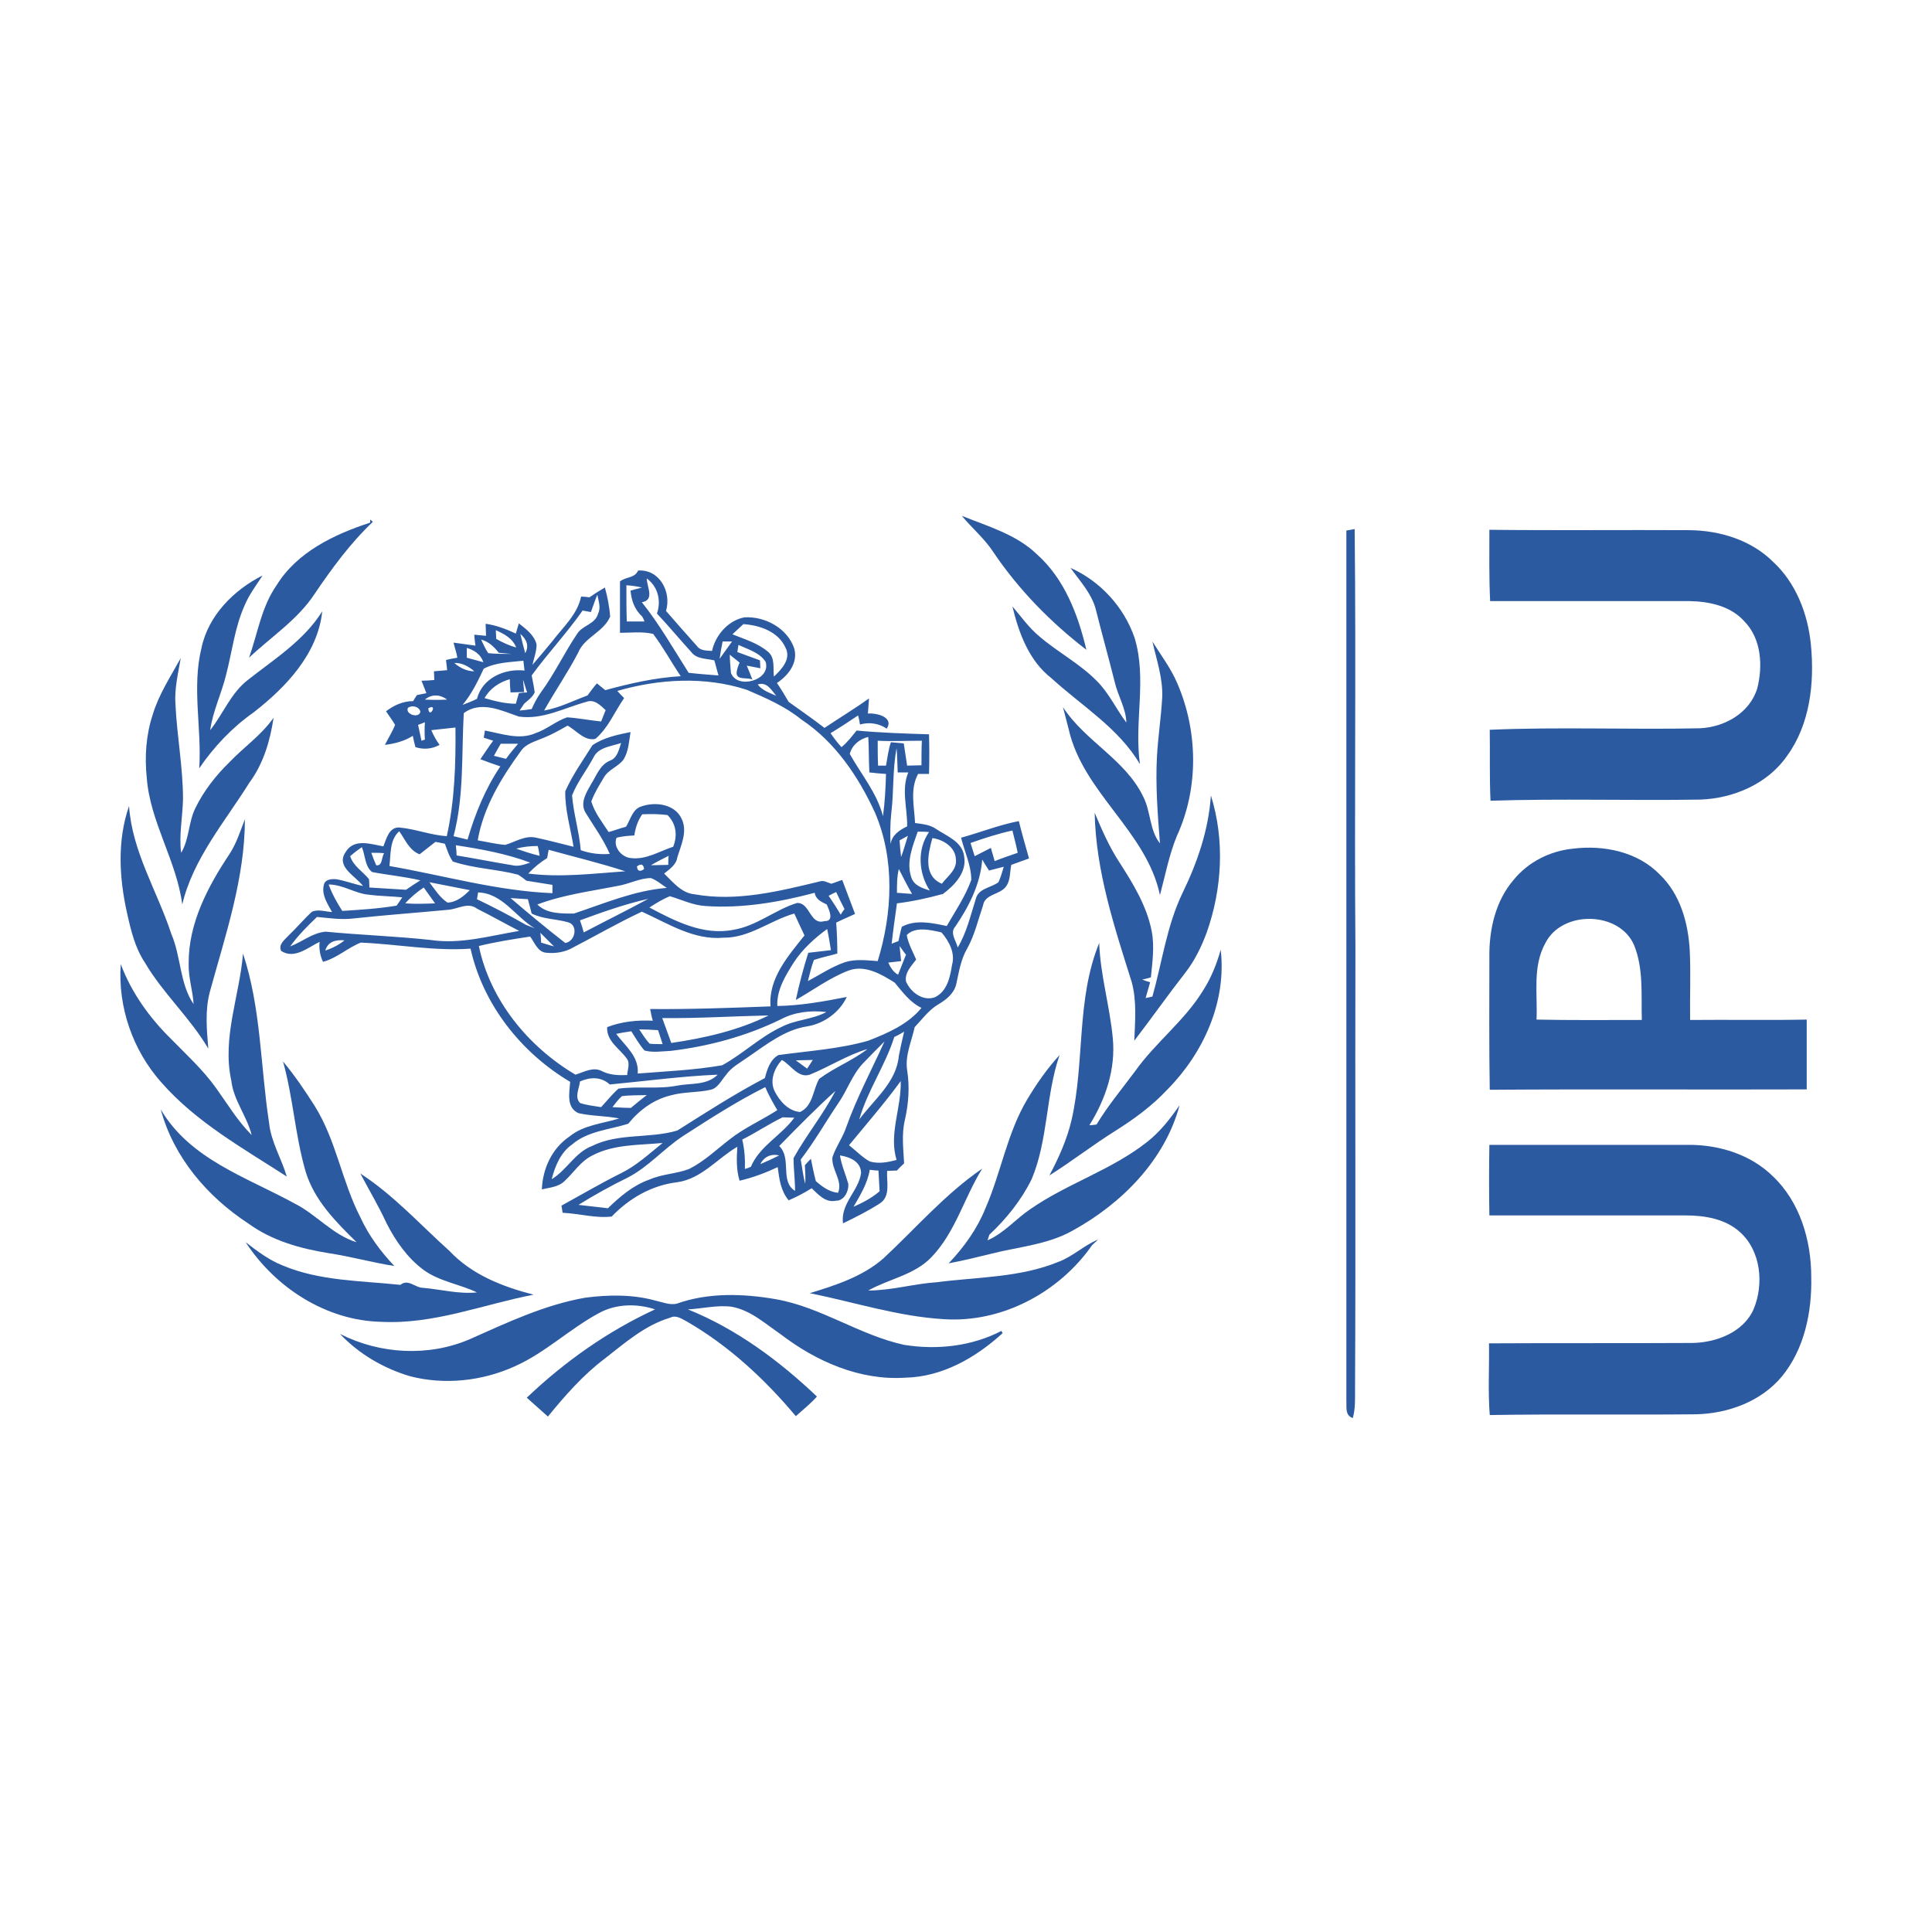
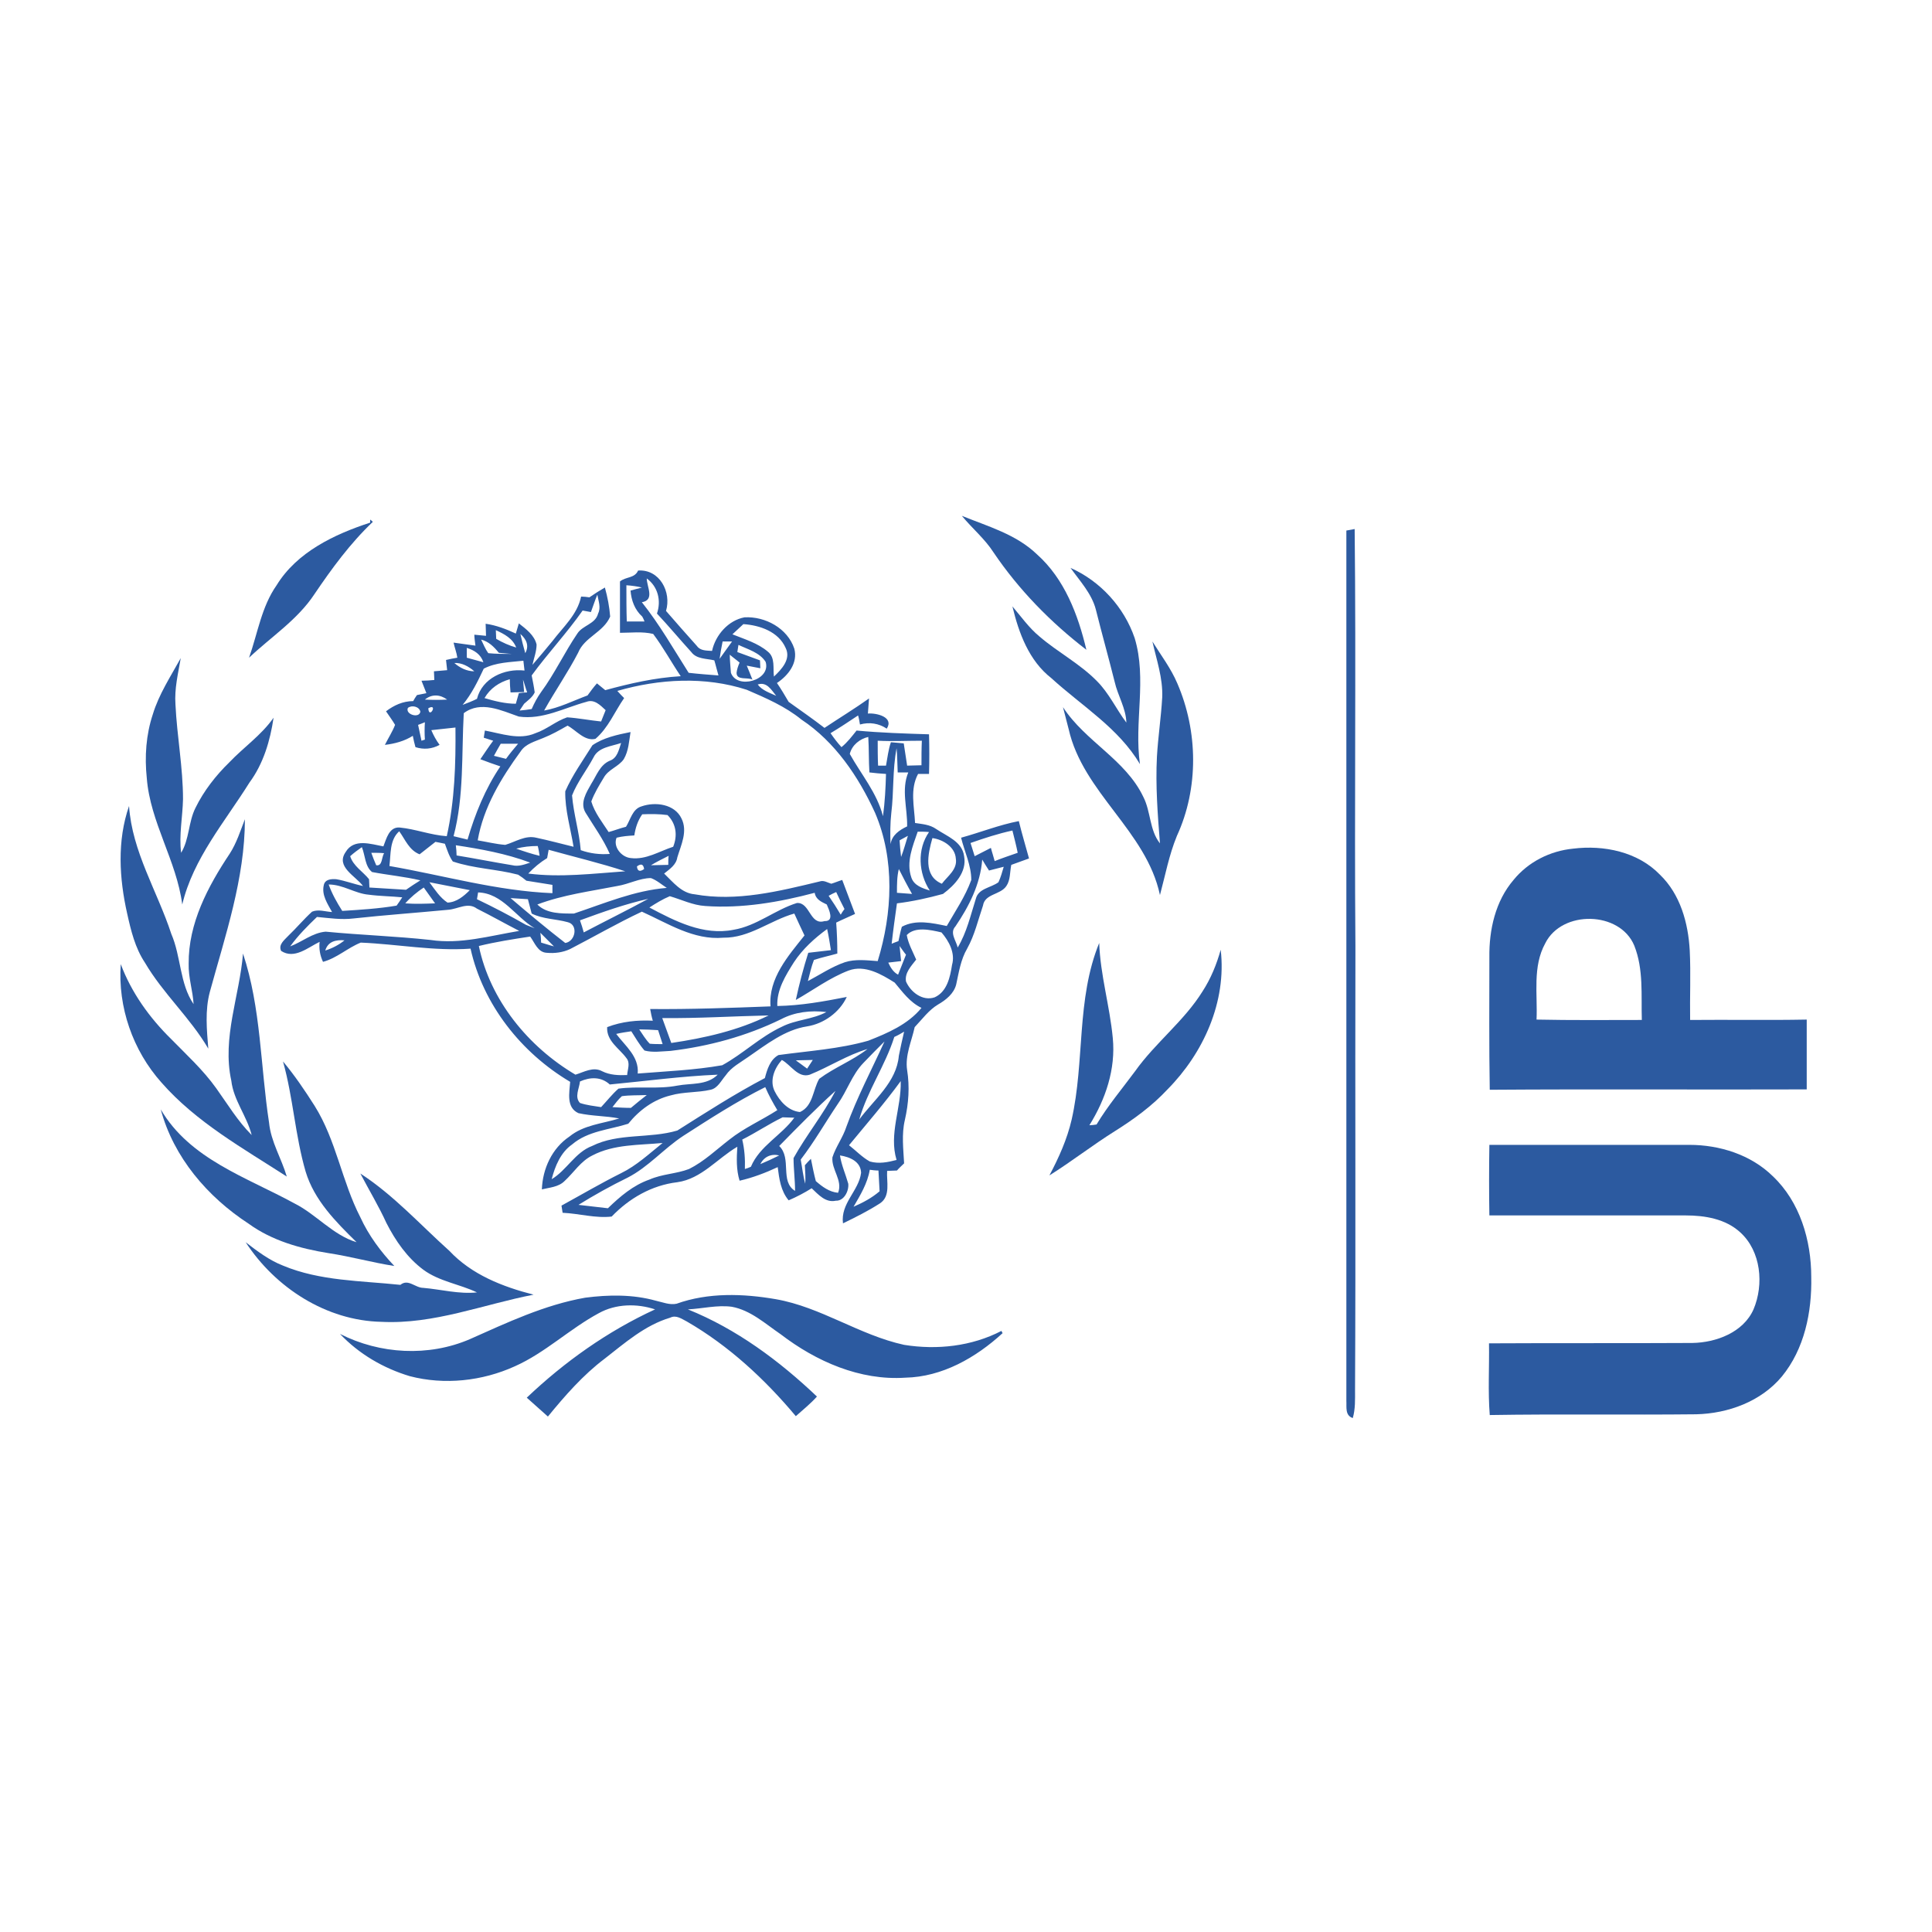
<svg xmlns="http://www.w3.org/2000/svg" version="1.1" x="0px" y="0px" viewBox="0 0 512 512" style="enable-background:new 0 0 512 512;" xml:space="preserve">
  <style type="text/css">
	.st0{fill:#FFFFFF;}
	.st1{fill:#2C5AA0;}
</style>
  <g id="Layer_2">
    <rect class="st0" width="512" height="512" />
  </g>
  <g id="Layer_1">
    <g id="_x23_2a599eff">
-       <path class="st1" d="M254.9,136.7c6.9,2.8,14.4,4.9,19.9,10.2c7.3,6.5,10.9,16,13.1,25.3c-9.5-7.3-17.9-15.9-24.6-25.8    C261,142.8,257.6,140,254.9,136.7z" />
+       <path class="st1" d="M254.9,136.7c6.9,2.8,14.4,4.9,19.9,10.2c7.3,6.5,10.9,16,13.1,25.3c-9.5-7.3-17.9-15.9-24.6-25.8    C261,142.8,257.6,140,254.9,136.7" />
      <path class="st1" d="M98.1,137.7c0.2,0.1,0.5,0.4,0.7,0.6c-6,5.7-10.9,12.4-15.5,19.2c-4.5,6.8-11.5,11.3-17.3,16.8    c2.3-6.5,3.3-13.5,7.3-19.2c5.4-8.8,15.3-13.5,24.8-16.6L98.1,137.7z" />
      <path class="st1" d="M356.8,140.6c0.5-0.1,1.6-0.3,2.2-0.4c0.4,36.9-0.1,73.8,0.2,110.7c-0.1,39.2,0.1,78.3-0.1,117.5    c0,2.5,0.1,5-0.6,7.4c-2.1-0.7-1.6-2.9-1.7-4.6C356.8,294.3,356.8,217.4,356.8,140.6z" />
-       <path class="st1" d="M394.7,140.4c17.7,0.2,35.4,0,53.1,0.1c8,0.1,16.2,2.6,22,8.3c6.1,5.6,9.3,13.8,10.1,22    c1,10.1-0.2,21.1-6.3,29.5c-5.1,7.4-14.2,11.3-23,11.6c-18.5,0.3-37.1-0.3-55.6,0.3c-0.3-6.3-0.1-12.5-0.2-18.8    c18.5-0.8,37.1,0,55.7-0.4c6.5-0.3,13.2-4,15.2-10.6c1.5-5.9,1.1-13.1-3.4-17.7c-3.6-4.1-9.3-5.3-14.5-5.4c-17.6,0-35.3,0-52.9,0    C394.6,153,394.7,146.7,394.7,140.4z" />
      <path class="st1" d="M283.7,150.5c7.9,3.5,14.2,10.4,17,18.6c3.3,10.9-0.2,22.3,1.4,33.4c-5.7-9.6-15.4-15.4-23.5-22.8    c-5.9-4.6-8.6-11.9-10.3-19c2.3,2.7,4.4,5.7,7.2,8c4.9,4.2,10.7,7.2,15.2,11.8c3.2,3.2,5.1,7.4,7.8,11c-0.1-3.8-2.3-7.2-3.1-10.8    c-1.6-6.4-3.4-12.8-5-19.2C289.3,157.3,286.2,154,283.7,150.5z" />
-       <path class="st1" d="M53.4,171.7c1.8-8.6,8.6-15.4,16.2-19.2c-1.7,2.6-3.6,5.1-4.8,8c-2.6,5.8-3.3,12.3-4.9,18.4    c-1.2,4.9-3.5,9.6-4.2,14.6c3.5-4.4,5.5-9.9,10.1-13.4c7-5.5,14.8-10.4,19.6-18.1c-1.2,11.3-9.6,20.1-18.2,26.8    c-5.7,4-10.5,9.1-14.4,14.8C53.5,193.1,50.8,182.2,53.4,171.7z" />
      <path class="st1" d="M169.1,151.2c5.7-0.4,8.9,5.7,7.4,10.7c2.7,3.1,5.4,6.2,8.2,9.3c0.9,1.3,2.6,1.2,4,1.3    c0.9-4.2,4.3-8.1,8.6-8.9c5.5-0.3,11.4,2.9,13.2,8.3c1,3.8-1.6,7.1-4.6,9.1c1.1,1.6,2.1,3.3,3.1,5c3.2,2.3,6.4,4.5,9.5,6.9    c3.9-2.6,8-5.1,11.8-7.8c-0.1,1.3-0.2,2.7-0.3,4c2.2-0.2,7,0.9,5,4c-2.1-1.4-4.6-1.8-7.1-1.1c-0.1-0.6-0.3-1.8-0.5-2.4    c-2.4,1.6-4.8,3.2-7.3,4.7c0.9,1.3,1.8,2.5,2.9,3.7c1.6-1.3,2.8-2.9,4-4.4c6.4,0.6,12.8,0.8,19.2,1c0.1,3.5,0.1,7,0,10.5    c-0.7,0-2.2,0-2.9,0c-2.2,4.1-1,8.6-0.8,13c1.9,0.3,3.9,0.4,5.6,1.6c2.8,1.9,6.9,3.3,7.4,7.2c0.8,4.2-2.5,7.7-5.6,10    c-4,1.1-8.1,2-12.2,2.5c-0.5,3.6-1,7.1-1.4,10.7c0.4-0.2,1.3-0.5,1.8-0.7c0.3-1.3,0.5-2.5,0.9-3.8c3.7-2,8-1,11.9-0.2    c2.3-4,4.9-7.8,6.5-12.2c0-3.9-1.8-7.5-2.7-11.2c5.1-1.4,10.1-3.4,15.3-4.4c0.8,3.3,1.8,6.6,2.7,9.9c-1.6,0.6-3.1,1.1-4.7,1.7    c-0.4,1.9-0.2,4-1.3,5.6c-1.6,2.4-5.7,2-6.2,5.2c-1.3,3.8-2.2,7.8-4.2,11.4c-1.7,2.9-2.2,6.3-2.9,9.5c-0.6,2.4-2.7,4.1-4.8,5.3    c-2.5,1.5-4.2,3.9-6.2,6c-0.8,3.7-2.6,7.5-2,11.4c0.7,4.4,0.4,8.8-0.6,13.2c-0.9,3.8-0.4,7.7-0.2,11.5c-0.6,0.6-1.3,1.2-1.9,1.9    c-0.7,0-2,0.1-2.6,0.1c-0.2,2.8,1,6.7-1.9,8.6c-3.1,2-6.5,3.7-9.8,5.3c-0.7-5.3,4.2-8.6,4.8-13.4c-0.1-3-3-4.2-5.6-4.6    c0.4,2.6,1.5,5,2.2,7.5c0.2,1.9-1.1,4.6-3.3,4.5c-2.7,0.6-4.6-1.6-6.4-3.3c-1.9,1.2-4,2.3-6.1,3.2c-2.1-2.5-2.5-5.7-2.9-8.8    c-3.2,1.5-6.6,2.8-10.1,3.6c-0.9-2.9-0.8-6-0.6-9c-5.3,3.1-9.5,8.5-15.9,9.4c-6.8,0.8-12.8,4.3-17.4,9.1c-4.3,0.5-8.6-0.8-13-1    c-0.1-0.5-0.2-1.4-0.3-1.9c5.3-2.9,10.4-5.9,15.8-8.6c4.1-2,7.5-5.2,11-8c-6.2,0.6-12.9,0.3-18.6,3.3c-3.1,1.5-4.9,4.5-7.4,6.8    c-1.6,1.6-4,1.7-6,2.2c0.2-5.5,2.7-10.9,7.3-14c3.8-3.1,8.7-3.4,13.2-4.8c-3.6-0.7-7.2-0.6-10.8-1.4c-3.3-1.5-2.4-5.4-2.2-8.3    c-13-7.7-23.1-20.5-26.4-35.3c-9.7,0.7-19.4-1.2-29.1-1.6c-3.5,1.4-6.3,4.1-10,5.1c-0.8-1.7-1.1-3.5-0.9-5.3    c-3.1,1.5-6.7,4.7-10.2,2.4c-0.8-1.7,0.9-2.9,1.9-4c2.2-2.1,4.1-4.4,6.3-6.4c1.7-0.7,3.5,0,5.3,0.1c-1.2-2.2-2.8-4.5-2.2-7.1    c0.3-1.6,2-1.7,3.3-1.6c2.4,0.4,4.7,1.3,7.1,1.8c-2-2.7-7.3-5.1-4.6-9c2.2-3.7,6.7-2.1,10-1.5c0.8-2,1.5-5.2,4.3-5    c4.2,0.4,8.2,2,12.5,2.3c2.1-9.4,2.4-19.2,2.3-28.8c-2.1,0.2-4.3,0.5-6.4,0.7c0.6,1.4,1.3,2.7,2.2,3.9c-2,1.1-4.2,1.3-6.4,0.6    c-0.3-1-0.5-2-0.7-3c-2.2,1.4-4.8,2.1-7.4,2.4c0.9-1.8,2-3.5,2.7-5.3c-0.7-1.2-1.6-2.4-2.4-3.6c2.1-1.6,4.5-2.7,7.2-2.7    c0.2-0.4,0.7-1.2,1-1.6c0.6-0.1,1.9-0.4,2.5-0.5c-0.4-1.1-0.9-2.2-1.3-3.3c0.9,0,2.6-0.1,3.4-0.2c0-0.6-0.1-1.8-0.1-2.3    c1.2-0.1,2.3-0.2,3.5-0.3c-0.1-0.7-0.2-2-0.3-2.7c0.8-0.2,2.3-0.5,3-0.6c-0.2-1.4-0.7-2.6-1-4c1.9,0.3,3.8,0.5,5.8,0.8    c-0.1-0.7-0.3-2.2-0.3-2.9c0.8,0.1,2.3,0.2,3.1,0.3c0-0.8-0.1-2.4-0.1-3.2c2.8,0.4,5.4,1.4,8,2.6c0.2-0.7,0.6-2,0.8-2.7    c1.9,1.5,4.1,3.1,4.7,5.6c0,1.8-0.7,3.6-1.1,5.4c1.8-2.1,3.6-4.2,5.3-6.3c2.8-3.7,6.6-7,7.6-11.8c0.5,0,1.7,0.1,2.2,0.2    c1.3-0.9,2.7-1.8,4.1-2.6c0.7,2.5,1.2,5.1,1.4,7.7c-1.8,4.2-6.8,5.4-8.5,9.6c-2.7,5.2-6.1,10.1-9,15.3c4-0.7,7.7-2.6,11.5-4    c0.8-1.1,1.6-2.2,2.5-3.2c0.7,0.6,1.5,1.2,2.2,1.8c6.6-1.8,13.2-3.3,20-3.7c-2.5-3.7-4.6-7.6-7.3-11.2c-2.9-0.7-5.9-0.3-8.8-0.3    c0-4.5,0-9,0-13.6C165.8,152.8,168.2,153.3,169.1,151.2 M171.4,153.3c0,2.2,2.2,5.7-1.3,6.3c4.7,5.9,8.4,12.4,12.4,18.7    c2.6,0.3,5.3,0.5,7.9,0.7c-0.4-1.3-0.7-2.7-1.1-4c-2.1-0.5-4.7-0.3-6.1-2.2c-3.1-3.4-6-6.9-9.1-10.2    C175.3,159.1,174.3,155.4,171.4,153.3 M166,155.1c0,3.2,0,6.4,0.1,9.6c1.5,0,3.1,0,4.7,0c-0.1-0.3-0.4-1-0.6-1.3    c-2-1.8-2.9-4.3-3.1-6.9c1-0.3,2-0.5,3-0.8C168.9,155.4,167.5,155.2,166,155.1 M156.6,162.2c-0.7-0.1-1.5-0.3-2.2-0.4    c-4.2,6-9.2,11.3-13.5,17.2c0.3,1.5,0.6,3,0.8,4.5c-0.6,1.3-1.8,2.1-2.8,3c-0.4,0.6-0.8,1.2-1.2,1.8c1.1-0.1,2.1-0.2,3.2-0.4    c0.7-1.6,1.5-3.1,2.5-4.5c3.6-4.9,6.2-10.5,9.6-15.5c1.4-2.2,4.8-2.5,5.5-5.3c0.8-1.6,0.1-3.3-0.2-5    C157.7,159,157.2,160.6,156.6,162.2 M194.1,168.1c3.2,1.3,6.7,2.3,9.4,4.6c2,1.6,1.3,4.4,1.6,6.6c2-1.9,4.6-4.6,3.1-7.6    c-1.9-4.3-6.8-6-11.2-6.3C196,166.3,195.1,167.2,194.1,168.1 M131.4,167c0,0.6,0.1,1.7,0.1,2.3c1.7,1,3.5,1.8,5.3,2.3    C135.9,169.2,133.6,168,131.4,167 M137.9,168c0.4,1.7,0.8,3.4,1.3,5.1C140.3,171.1,139.5,169.4,137.9,168 M127.5,169.5    c0.6,1.2,1.1,2.5,1.9,3.6c2,0.2,4.1,0.2,6.2,0.2c-1.1-0.1-2.3-0.2-3.4-0.3C130.9,171.4,129.5,170,127.5,169.5 M191.5,170    c-0.3,1.5-0.6,3.1-0.8,4.6c1.1-1.5,2.2-3.1,3.3-4.6C193.4,170,192.1,170,191.5,170 M195.7,170.9c-0.1,0.5-0.2,1.4-0.3,1.9    c2,0.7,4,1.5,6,2.2c0,0.5,0.1,1.5,0.1,2.1c-1.2-0.2-2.4-0.5-3.6-0.7c0.5,1.2,1,2.4,1.5,3.7c-1.3-0.7-4.2,0.3-4.2-1.8    c0.1-0.9,0.4-1.8,0.8-2.7c-0.8-0.7-1.8-1.4-2.6-2.1c0,1.6,0.2,3.2,0.3,4.8c1.6,4.5,10.7,2,9.2-2.9    C201.3,172.9,198.2,172.1,195.7,170.9 M123.7,171.7c0,0.6,0,1.9,0,2.6c1.5,0.4,2.9,0.8,4.4,1.2    C127.4,173.4,125.7,172.3,123.7,171.7 M128.2,177.2c-1.6,3.4-3.2,6.7-5.6,9.6c1.3-0.5,2.6-1,3.8-1.6c1.4-5.5,7.3-8.1,12.6-7.5    c-0.1-0.9-0.2-1.7-0.3-2.6C135.2,175.5,131.5,175.5,128.2,177.2 M120.4,175.7c1.5,1.3,3.3,2.2,5.3,2.2    C124.2,176.6,122.4,175.6,120.4,175.7 M128.4,185c2.7,0.8,5.5,1.5,8.3,1.5c0.2-0.7,0.6-2.1,0.8-2.8c0.5-0.1,1.7-0.2,2.2-0.2    c-0.4-1.1-0.7-2.3-1.1-3.4c0.1,0.8,0.2,2.4,0.3,3.3c-0.9,0-2.7,0.1-3.6,0.1c-0.1-0.9-0.2-2.7-0.2-3.5    C132.3,180.8,129.9,182.4,128.4,185 M163.6,183.1c0.6,0.7,1.2,1.3,1.8,1.9c-2.5,3.6-4.2,7.9-7.6,10.8c-2.9,0.7-5.1-2.3-7.4-3.5    c-2.1,1.2-4.2,2.4-6.5,3.3c-2.1,0.9-4.6,1.5-5.9,3.5c-5.2,7.1-9.9,14.9-11.4,23.6c2.4,0.4,4.8,1,7.3,1.2c2.7-0.8,5.3-2.6,8.2-1.9    c3.3,0.7,6.6,1.6,9.9,2.4c-0.8-4.9-2.3-9.8-2.2-14.7c1.9-4.3,4.7-8.2,7.2-12.2c2.9-2,6.6-2.8,10.1-3.5c-0.4,2.4-0.5,5-1.8,7.2    c-1.4,2-4.1,2.7-5.3,4.9c-1.2,2-2.5,4.1-3.3,6.3c0.9,3,2.9,5.5,4.6,8.1c1.5-0.4,3-1,4.6-1.4c1.2-1.9,1.7-4.7,4.1-5.4    c3.7-1.3,8.8-0.6,10.6,3.2c1.7,3.4-0.1,7-1.1,10.3c-0.3,2-2,3.1-3.5,4.3c2.4,2.3,4.6,5.2,8.1,5.5c11.1,2,22.3-0.8,33.1-3.4    c1.1-0.4,2.1,0.3,3.1,0.6c1-0.3,1.9-0.7,2.9-1c1.1,3,2.3,6,3.4,9c-1.7,0.8-3.4,1.5-5,2.3c0.2,2.7,0.3,5.5,0.3,8.2    c-2.1,0.6-4.1,1-6.2,1.7c-0.7,1.8-1.1,3.7-1.6,5.6c3.2-1.7,6.3-3.8,9.8-5c2.8-0.9,5.8-0.5,8.7-0.3c3.9-12.7,4.6-26.9-0.7-39.3    c-4.4-9.6-10.6-18.8-19.5-24.7c-4.3-3.5-9.4-5.7-14.5-7.9C186.8,179.2,174.7,179.9,163.6,183.1 M200.8,181.4    c1.2,1.6,3.2,2.2,4.9,3C204.4,182.8,203.2,180.6,200.8,181.4 M112.6,185.4c1.9,0.1,3.9,0.1,5.9,0    C116.6,184,114.4,183.9,112.6,185.4 M155.4,186c-5.9,1.6-11.6,4.8-17.9,3.9c-4.6-1.6-10.1-4.3-14.6-0.9c-0.6,10.9,0.1,22-2.7,32.6    c1.2,0.3,2.5,0.6,3.7,0.9c2-6.8,4.7-13.5,8.7-19.4c-1.8-0.6-3.5-1.2-5.3-1.9c1.1-1.6,2.2-3.3,3.4-4.9c-0.6-0.2-1.9-0.6-2.5-0.8    c0.1-0.5,0.2-1.4,0.3-1.9c4.4,0.8,9.1,2.6,13.4,0.7c3-1,5.4-3.2,8.4-4.2c3,0.2,6,0.8,9,1.1c0.3-0.7,0.9-2.2,1.2-3    C159.1,186.9,157.5,185.2,155.4,186 M108.1,187.6c-0.8,1.7,3,2.9,3.3,1C111.1,187.2,109.1,186.8,108.1,187.6 M113.5,187.7    C113.7,190.8,116.2,186.2,113.5,187.7 M110.8,192.1c0.3,1.4,0.6,2.8,0.9,4.2c0.2-0.1,0.7-0.2,0.9-0.3c-0.1-1.5-0.1-3.1,0-4.6    C112.2,191.6,111.3,191.9,110.8,192.1 M225.2,199.8c3,5.4,7.2,10.3,8.8,16.5c0.5-3.7,0.7-7.5,0.8-11.2c-1.5-0.1-2.9-0.2-4.4-0.4    c-0.2-3.1-0.1-6.3-0.3-9.4C227.9,195.8,225.8,197.4,225.2,199.8 M232.6,196.3c0,2.2,0,4.4,0.1,6.6c0.5,0,1.5,0,2.1,0    c0.4-2.1,0.6-4.2,1.3-6.2c1.1,0.1,2.3,0.2,3.4,0.3c0.3,2,0.6,3.9,0.9,5.9c1,0,2.9-0.1,3.8-0.1c0-2.2,0-4.4,0.1-6.5    C240.3,196.3,236.5,196.5,232.6,196.3 M130.9,200.3c1.1,0.3,2.1,0.5,3.2,0.8c1-1.4,2.1-2.7,3.2-4c-1.5,0-3.1,0-4.6,0    C132.1,198.1,131.5,199.2,130.9,200.3 M157.3,200.7c-1.8,3.4-4.3,6.5-5.7,10.1c0.4,4.9,1.9,9.6,2.3,14.5c2.5,0.9,5.1,1.2,7.7,1    c-1.7-3.9-4.2-7.3-6.4-10.9c-1.6-2.6,0.2-5.4,1.5-7.7c1.4-2.2,2.3-5,4.9-6.1c2-0.7,2.4-2.9,3-4.7C162,197.8,158.6,198,157.3,200.7     M236.2,215.5c-0.3,2.7-0.3,5.5-0.2,8.2c0.4-2.4,2.3-3.7,4.4-4.7c0.1-4.8-1.6-9.7,0.3-14.3c-0.7,0-2.1,0-2.8,0    c-0.1-2.1-0.1-4.3-0.3-6.4C236.5,204.1,236.9,209.9,236.2,215.5 M170.2,215.8c-1.2,1.7-1.8,3.6-2.1,5.6c-1.6,0.1-3.1,0.2-4.7,0.6    c-1,2.4,1.3,5.2,3.8,5.4c4,0.5,7.5-1.8,11.2-3c1.2-3,0.8-6.1-1.5-8.4C174.7,215.7,172.4,215.7,170.2,215.8 M243.2,220.4    c-1.3,3.8-3.1,8-1.7,12.1c0.7,2.2,3,2.9,4.9,3.5c-3-4.6-3.4-10.9-0.2-15.5C245.2,220.4,244.2,220.4,243.2,220.4 M257.2,223.4    c0.3,0.9,0.8,2.6,1.1,3.5c1.4-0.7,2.9-1.5,4.3-2.2c0.3,1.2,0.7,2.3,1,3.5c2-0.8,4.1-1.5,6.1-2.2c-0.4-2-0.9-3.9-1.4-5.9    C264.6,220.9,260.9,222.1,257.2,223.4 M103.2,229.5c14.4,2.5,28.5,6.6,43.2,7.2c0-0.6,0-1.7,0-2.2c-2.3-0.4-4.6-0.7-6.9-1.1    c-0.7-0.6-1.4-1.1-2.2-1.6c-5.7-1.5-11.7-1.6-17.3-3.5c-1-1.4-1.5-3.1-2.1-4.7c-0.8-0.2-1.6-0.3-2.5-0.5c-1.4,1.1-2.8,2.2-4.2,3.3    c-2.8-1.1-3.8-3.9-5.4-6.1C103.2,222.6,103.6,226.4,103.2,229.5 M238.4,222.7c0.1,1.5,0.2,2.9,0.4,4.4c0.7-1.8,1.2-3.7,1.8-5.6    C239.9,221.9,239.1,222.3,238.4,222.7 M247.1,222.1c-1.2,4.2-2.5,10,2.5,12.1c1.5-2,4.2-3.8,3.7-6.7    C253.1,224.5,250,222.5,247.1,222.1 M120.8,224c0.1,0.7,0.2,2,0.2,2.7c4.9,0.8,9.9,1.8,14.8,2.6c1.6,0.4,3.2-0.2,4.7-0.7    C134.1,226.2,127.4,225,120.8,224 M136.8,224.9c2,0.7,4.1,1.4,6.2,1.9c-0.1-0.7-0.3-2-0.5-2.6    C140.6,224.2,138.6,224.4,136.8,224.9 M92.8,226.9c0.8,2.6,3.4,4.1,5,6.1c0,0.5,0.1,1.6,0.1,2.2c3.2,0.2,6.5,0.4,9.7,0.6    c1.3-0.9,2.5-1.7,3.8-2.5c-4.2-1-8.6-1.4-12.8-2.2c-1.9-1.5-1.8-4.4-2.7-6.6C94.9,225.2,93.8,226,92.8,226.9 M98.4,226    c0.4,1.1,0.8,2.2,1.3,3.3c1.7,0.3,1.4-2.2,2.1-3.2C100.7,226,99.5,226,98.4,226 M145,227.4c-1.8,1.1-3.5,2.5-5,4.1    c8.5,1.1,17.2,0,25.7-0.6c-6.7-2.2-13.5-3.8-20.3-5.7C145.3,225.8,145.1,226.9,145,227.4 M172.5,229.3c1.5,0,3.1-0.1,4.6-0.1    c0-0.6,0-1.8,0.1-2.4C175.6,227.6,174,228.4,172.5,229.3 M253.2,245.5c-1.6,1.7,0.2,3.8,0.6,5.6c2.4-4,3.4-8.5,4.8-12.9    c0.7-2.8,4-2.9,6-4.4c0.6-1.3,1-2.7,1.4-4.1c-1.3,0.3-2.6,0.7-3.9,1c-0.6-0.9-1.2-1.9-1.8-2.9    C259.8,234.3,256.8,240.2,253.2,245.5 M168.8,229.6c0.1,1.3,0.8,1.5,1.9,0.7C170.5,229,169.9,228.8,168.8,229.6 M237.7,236.6    c1.3,0.1,2.6,0.2,4,0.3c-1.2-2.1-2.4-4.4-3.5-6.6C237.7,232.3,237.7,234.4,237.7,236.6 M163.6,234.8c-7.1,1.4-14.3,2.3-21.2,4.9    c2.5,2.5,6.4,2.4,9.7,2.4c8.1-2.7,16-6.1,24.6-6.8c-1.4-0.9-2.6-2-4.2-2.6C169.5,232.7,166.7,234.3,163.6,234.8 M87.1,234.4    c0.9,2.5,2.2,4.8,3.6,7c4.8-0.3,9.7-0.6,14.4-1.4c0.4-0.5,1.1-1.6,1.5-2.2c-3-0.3-5.9-0.3-8.9-0.7    C94.1,236.8,90.9,234.4,87.1,234.4 M113.8,233.8c1.4,1.9,2.8,4.1,4.8,5.4c2.4-0.1,4.3-1.7,5.9-3.3    C120.9,235.2,117.4,234.5,113.8,233.8 M107.4,239.4c2.6,0.2,5.2,0.1,7.9,0c-1-1.4-2-2.8-3-4.2    C110.5,236.4,108.8,237.8,107.4,239.4 M126.7,236.5c-0.1,0.5-0.2,1.4-0.3,1.8c4.4,2.1,8.8,4.4,13,6.8c0.8,0.3,1.5,0.6,2.3,0.9    C136.6,243,133.2,236.7,126.7,236.5 M186.9,240.1c-3.3-0.2-6.3-1.7-9.4-2.6c-1.9,0.8-3.7,1.9-5.4,3c6.8,3.6,14.3,7.5,22.3,5.9    c6.1-1,11-5.3,16.8-7.1c3.5-0.2,3.4,6,7.3,4.8c2.7,0.1,1.2-3,0.6-4.4c-1.4-0.7-2.9-1.3-3.2-3.1    C206.5,239.1,196.6,240.8,186.9,240.1 M219.6,237.4c1.1,1.6,2.2,3.3,3.2,5c0.2-0.4,0.7-1.1,1-1.5c-0.8-1.5-1.5-3-2.2-4.5    C221.1,236.6,220.1,237.1,219.6,237.4 M135.3,238c4.8,4.1,9.6,8.1,14.5,11.9c2.7-0.4,3.5-4.8,0.7-5.5c-3.2-0.9-6.6-0.8-9.6-2.3    c-0.3-1.3-0.7-2.5-1-3.8C138.3,238.2,136.8,238.1,135.3,238 M153.7,243.9c0.3,0.8,0.8,2.4,1,3.2c5.7-3,11.4-5.8,17.1-8.9    C165.6,239.6,159.7,241.7,153.7,243.9 M118.8,241.1c-8.4,0.8-16.8,1.4-25.1,2.3c-3.2,0.4-6.5-0.1-9.7-0.4c-2.5,2.4-5,4.9-7.1,7.8    c3.2-1.2,5.9-3.6,9.4-3.9c9.3,0.9,18.6,1.2,27.8,2.2c7.9,1.2,15.7-1.1,23.5-2.4c-3.7-1.9-7.4-4-11.2-5.9    C124,239,121.4,240.9,118.8,241.1 M151.1,251.5c-1.9,0.9-4.1,1.2-6.2,1c-2.4-0.1-3.2-2.7-4.4-4.3c-4.6,0.7-9.1,1.4-13.6,2.5    c3,14.4,13.1,26.7,25.6,34.1c2.3-0.7,4.7-2.2,7.1-0.9c2,1,4.3,1.1,6.6,1c0.1-1.5,0.9-3.2-0.2-4.5c-1.9-2.6-5.3-4.5-5.1-8.2    c3.9-1.5,8-1.9,12.1-1.7c-0.3-1-0.5-2-0.7-3.1c10.7,0.1,21.3-0.3,31.9-0.7c-0.6-7.4,4.7-13.4,9-18.8c-0.9-1.9-1.8-3.8-2.7-5.8    c-6.4,1.8-11.9,6.5-18.8,6.4c-7.9,0.7-14.7-3.8-21.6-6.9C163.5,244.7,157.3,248.3,151.1,251.5 M210.4,255    c-2.2,3.5-4.6,7.3-4.4,11.6c6.2-0.1,12.3-1.2,18.4-2.4c-1.9,4.1-6.1,7.1-10.5,7.8c-5.9,0.9-10.8,4.8-15.6,8.1    c-2.1,1.5-4.5,2.7-6,4.9c-1.2,1.4-2.1,3.4-4,3.8c-3.5,0.8-7.1,0.5-10.6,1.5c-4.5,1.1-8.3,3.9-11.2,7.5c-5,1.6-10.7,1.9-14.9,5.5    c-3,2.1-4.5,5.7-5.4,9.2c4-2.4,6.2-7.1,10.7-8.8c7-3.5,15.2-1.9,22.6-4.1c7.6-4.8,15.2-9.7,23.2-13.9c0.6-2.3,1.4-4.9,3.6-6.1    c8-1.1,16.1-1.6,23.8-3.8c5.1-2,10.5-4.3,14.1-8.7c-3.1-1.5-5-4.2-7.1-6.7c-3.5-2.2-7.9-4.8-12.2-3.2c-5,1.9-9.4,5.2-14,7.8    c0.9-4.2,2-8.4,3.3-12.5c2-0.2,4-0.5,6-0.7c-0.3-1.9-0.6-3.8-1-5.6C215.9,248.6,212.7,251.5,210.4,255 M240.3,247.8    c0.4,2.3,1.6,4.4,2.5,6.5c-1.3,1.7-3.1,3.5-2.7,5.8c1.2,2.8,4.4,5.3,7.6,4.2c3.3-1.5,4.1-5.4,4.6-8.6c0.9-3.1-0.8-6.3-2.8-8.6    C246.5,246.4,242.5,245.5,240.3,247.8 M143.2,247.2c0.1,0.6,0.2,1.9,0.2,2.6c1.1,0.3,2.2,0.7,3.4,1    C145.6,249.6,144.4,248.4,143.2,247.2 M86.2,251.9c1.9-0.6,3.6-1.5,5.1-2.7C89,249,86.9,249.5,86.2,251.9 M238.4,250.7    c0.1,1.3,0.3,2.7,0.4,4c-0.8,0.1-2.5,0.3-3.4,0.4c0.6,1.3,1.3,2.5,2.6,3.2c0.7-1.8,1.4-3.5,2.1-5.3    C239.5,252.3,239,251.5,238.4,250.7 M207,270.1c-9.2,4.5-19.2,7.2-29.3,8.4c-2.3,0.1-4.7,0.5-6.9-0.1c-1.4-1.6-2.4-3.4-3.5-5.1    c-1.4,0.2-2.7,0.4-4,0.7c2.4,3.2,6.1,6,5.7,10.5c7.5-0.6,15-0.9,22.4-2.2c5.5-3,10-7.5,15.8-10.2c3.7-1.9,8.1-1.9,11.8-3.9    C214.8,267.7,210.6,268.2,207,270.1 M175.5,269.8c0.8,2.2,1.6,4.4,2.4,6.6c8.8-1.3,17.7-3.3,25.8-7.3    C194.3,269.3,185,269.9,175.5,269.8 M169.4,272.8c0.9,1.3,1.7,2.7,2.8,3.8c1.1,0.1,2.2,0.1,3.4,0.1c-0.4-1.2-0.8-2.5-1.2-3.7    C172.7,272.9,171,272.8,169.4,272.8 M237,274.8c-2.4,7.6-7.1,14.2-9.3,21.9c3.9-5.3,9.9-9.9,10.5-16.9c0.4-2.1,0.9-4.2,1.4-6.4    C238.8,273.9,237.9,274.4,237,274.8 M228.8,281.7c-3,3.1-4.3,7.4-6.8,10.9c-3.3,4.9-6.2,10-9.8,14.7c0.4,2.1,0.6,4.3,1.2,6.4    c0.1-1.6,0-3.3-0.1-4.9c0.5-0.6,1.1-1.2,1.6-1.7c0.4,2,0.8,4,1.3,5.9c1.7,1.5,3.6,2.9,5.9,3.1c1.3-3.3-1.8-6.1-1.5-9.4    c0.9-2.8,2.8-5.3,3.7-8.1c2.8-7.8,6.7-15.1,10.1-22.6C232.5,277.9,230.6,279.8,228.8,281.7 M214.6,284.8c-3.1,1-5-2.6-7.4-3.9    c-2,2.2-3.3,5.5-1.9,8.3c1.3,2.6,3.6,5.2,6.7,5.5c3.5-1.6,3.4-5.9,5.1-8.8c4-3,8.8-4.8,12.8-7.9    C224.5,279.6,219.8,282.7,214.6,284.8 M210.9,281c1,0.7,2,1.5,3,2.2c0.5-0.8,1-1.5,1.5-2.3C213.9,280.9,212.4,281,210.9,281     M161.6,287.4c-2.3-2.1-5.2-2-7.9-0.8c-0.2,1.9-1.5,4.1,0,5.7c1.8,0.6,3.7,0.8,5.6,1.1c1.5-1.6,2.9-3.4,4.6-4.9    c5.2-0.7,10.4,0.2,15.6-0.8c3.6-0.7,7.8,0,10.7-2.9C180.6,285.2,171.1,286.5,161.6,287.4 M238.7,286.5c-4.3,5.9-9.1,11.4-13.7,17    c1.8,1.4,3.5,3.2,5.5,4.3c2.4,0.7,4.8,0.2,7.1-0.4C235.5,300.5,238.9,293.6,238.7,286.5 M181.1,301c-5.2,3.4-9.3,8.3-14.8,11.1    c-4.5,2.2-8.8,4.6-13,7.2c2.6,0.3,5.2,0.6,7.8,0.9c3.2-3.1,6.7-6.1,11-7.6c3.4-1.5,7.1-1.5,10.5-2.8c4-2,7.2-5.1,10.7-7.8    c3.9-3.1,8.5-5.1,12.7-7.8c-1.2-2-2.3-4-3.2-6.1C195.2,291.9,188.1,296.5,181.1,301 M206.5,303.7c3.4,3.3,0.1,9.4,4.2,11.9    c0-2.9-0.4-5.8-0.4-8.7c3.4-6.1,7.9-11.6,11.1-17.8C216.3,293.7,211.4,298.7,206.5,303.7 M164.8,290.5c-1,0.9-1.7,1.9-2.5,2.9    c1.6,0.1,3.3,0.2,4.9,0.2c1.4-1.2,2.8-2.3,4.2-3.4C169.1,290.3,166.9,290.2,164.8,290.5 M196.7,302c0.6,2.5,0.8,5.2,0.7,7.8    c0.4-0.1,1.2-0.4,1.6-0.6c2.3-5.5,8.1-8.3,11.5-13c-0.8,0-2.4-0.1-3.1-0.1C203.7,297.9,200.3,300.2,196.7,302 M201.5,308.5    c1.7-0.7,3.4-1.5,5-2.3C204.4,305.7,202.5,306.5,201.5,308.5 M230.5,310c-0.6,3.6-2.5,6.7-4.3,9.8c2.5-1.1,4.8-2.3,6.9-4.1    c-0.1-1.8-0.2-3.6-0.3-5.5C232,310.2,231.2,310.1,230.5,310z" />
      <path class="st1" d="M308,184.8c0.2-5.1-1.5-9.9-2.6-14.8c2.3,3.7,4.9,7.1,6.6,11.1c5.5,12.7,5.7,27.8-0.1,40.4    c-2.1,5.1-3.1,10.5-4.5,15.7c-3.6-17-20.4-27.1-24.2-44c-0.5-1.9-1-3.8-1.5-5.8c5.9,9.1,16.6,13.9,21.3,23.8    c2,3.9,1.6,8.8,4.4,12.3c-0.6-7.6-1.2-15.3-0.8-23C306.9,195.3,307.7,190.1,308,184.8z" />
      <path class="st1" d="M40.5,189.3c1.6-5.3,4.7-10,7.4-14.9c-0.7,4.1-1.7,8.1-1.4,12.3c0.4,8.4,2,16.7,2,25.1    c-0.1,4.7-1.1,9.5-0.5,14.2c2.2-3.6,1.9-8.1,3.8-11.9c2.2-4.5,5.4-8.6,9-12.1c3.8-4,8.5-7.2,11.7-11.8c-0.9,6.1-2.7,12.2-6.4,17.2    c-6.5,10.4-14.9,20.1-17.8,32.3c-1.5-11.6-8.5-21.8-9.4-33.5C38.3,200.5,38.7,194.7,40.5,189.3z" />
-       <path class="st1" d="M320.9,210.8c3.7,11.8,3,24.7-1.1,36.3c-1.4,3.8-3.2,7.5-5.7,10.7c-4.6,5.9-8.9,12-13.5,18    c0.2-5.2,0.7-10.5-0.7-15.6c-4.6-14.6-9.5-29.4-9.8-44.8c1.9,4.5,3.9,9.1,6.6,13.2c3.6,5.6,7.2,11.5,8.5,18.1    c0.8,4.1,0.2,8.2-0.2,12.3c-0.6,0.2-1.7,0.5-2.3,0.6c0.7,0.3,1.4,0.5,2.1,0.7c-0.4,1.4-0.8,2.8-1.2,4.2c0.5-0.1,1.4-0.3,1.8-0.4    c2.6-9.2,3.8-18.8,8-27.5C317.3,228.6,320.3,219.9,320.9,210.8z" />
      <path class="st1" d="M33.7,242.1c-2.1-9.3-2.7-19.3,0.5-28.5c0.8,12.1,7.5,22.6,11.2,33.9c2.6,6,2.2,13.2,5.9,18.6    c-0.2-3.6-1.4-7-1.3-10.7c-0.1-10.7,5.1-20.5,10.9-29.2c1.8-2.8,2.8-6,4-9.1c0,15.7-5.2,30.8-9.3,45.8c-1.3,4.9-0.8,10-0.4,15    c-4.8-8.2-12-14.6-16.8-22.8C35.8,251.2,34.7,246.6,33.7,242.1z" />
      <path class="st1" d="M401.1,233.2c3.9-4.8,9.7-7.7,15.8-8.3c8.1-1,17.1,0.8,23,6.9c5.4,5.2,7.5,12.8,7.9,20.1    c0.3,6.1,0,12.3,0.1,18.4c10.3-0.1,20.6,0.1,30.9-0.1c0,6.2,0,12.4,0,18.5c-28,0.1-56-0.1-84,0.1c-0.2-11.7-0.1-23.4-0.1-35.1    C394.6,246.4,396.3,238.8,401.1,233.2 M409.5,250c-3.4,6.2-2,13.4-2.3,20.2c9.3,0.2,18.6,0.1,27.9,0.1c-0.2-6.6,0.5-13.4-2-19.7    C429.3,241.4,413.9,241.1,409.5,250z" />
      <path class="st1" d="M284,296.7c3.5-15.4,1.2-31.9,7.3-46.8c0.3,8.5,2.8,16.7,3.6,25.2c0.8,8.2-1.9,16.2-6.2,23.1    c0.5,0,1.4-0.1,1.9-0.2c3-5,6.8-9.5,10.2-14.1c5.4-7.6,13-13.3,17.9-21.2c2.2-3.4,3.7-7.1,4.8-11c1.6,13.8-4.6,27.4-14.1,37    c-4.1,4.4-8.9,7.9-14,11.1c-5.9,3.7-11.4,8-17.3,11.7C280.6,306.8,282.8,301.9,284,296.7z" />
      <path class="st1" d="M61.3,286.4c-2.5-11.4,2.2-22.5,3.1-33.7c4.8,14.5,4.6,29.8,6.9,44.8c0.5,5.1,3.3,9.5,4.7,14.3    c-11.6-7.5-24-14.4-33.2-24.9c-7.6-8.5-11.6-20-10.8-31.4c2.8,7.5,7.6,14.2,13.3,19.8c4.1,4.2,8.5,8.2,12,13.1    c3,4.2,5.7,8.7,9.4,12.4C65.4,295.7,61.9,291.6,61.3,286.4z" />
-       <path class="st1" d="M272.2,291.4c2.5-4.2,5.3-8.2,8.6-11.8c-3.7,10.7-3,22.4-7.4,32.9c-2.7,5.5-6.7,10.5-11.2,14.7    c-0.1,0.4-0.4,1.1-0.5,1.5c4.4-1.9,7.5-5.7,11.4-8.3c9.8-6.8,21.4-10.3,30.8-17.7c3.5-2.7,6.2-6.2,8.7-9.8    c-3.9,14.6-15.4,26.1-28.3,33.2c-6.7,3.8-14.5,4.3-21.8,6.2c-3.7,0.9-7.4,1.8-11.1,2.5c4.1-4.3,7.6-9.2,9.8-14.7    C265.3,310.7,266.9,300.3,272.2,291.4z" />
      <path class="st1" d="M75,281.3c3.1,3.7,5.8,7.7,8.4,11.8c5.7,9.1,7.2,20,12.1,29.5c2.2,4.8,5.4,9.1,9,12.9    c-5.8-0.9-11.5-2.5-17.4-3.4c-7.5-1.2-15-3.3-21.2-7.8C55,317.2,46,306.7,42.6,294c7.7,13.2,22.8,18,35.4,24.9    c5.8,2.9,10.2,8.4,16.5,10.3c-5.5-5.4-11.2-11.1-13.5-18.7C78.2,300.9,77.7,290.9,75,281.3z" />
      <path class="st1" d="M394.7,303.4c17.7,0,35.3,0,53,0c8,0,16.3,2.6,22.1,8.3c7.2,6.8,10.2,17,10.2,26.7c0.2,9.3-1.8,19.1-7.8,26.4    c-5.5,6.6-14.2,9.8-22.7,10c-18.2,0.2-36.5-0.1-54.7,0.2c-0.5-6.3-0.1-12.7-0.2-19c18-0.1,36,0,53.9-0.1    c6.3-0.1,13.5-2.8,16.2-8.9c2.8-6.6,2-15.4-3.5-20.4c-3.9-3.6-9.4-4.5-14.5-4.5c-17.3,0-34.7,0-52,0    C394.6,316,394.6,309.7,394.7,303.4z" />
-       <path class="st1" d="M234.1,333.5c8.6-8,16.4-17.1,26.2-23.8c-4.8,7.7-7.1,16.9-13.5,23.5c-4.5,4.7-11.2,5.7-16.7,8.8    c6.1,0,12.1-1.8,18.2-2.2c10.8-1.4,22-1.2,32.2-5.4c3.8-1.4,6.8-4.4,10.5-5.9c-0.5,0.5-1.1,1-1.6,1.5    c-8.7,12.5-23.9,20.6-39.2,19.6c-12.1-0.7-23.8-4.5-35.6-6.9C221.5,340.6,228.6,338.3,234.1,333.5z" />
      <path class="st1" d="M95.5,311c8.8,5.7,15.9,13.6,23.6,20.5c5.9,6.3,14.1,9.5,22.3,11.6c-13.4,2.6-26.4,7.9-40.3,7.2    c-14.6-0.3-28.1-9-36-21.1c3.1,2.4,6.3,4.8,9.9,6.2c9.8,4.1,20.7,4,31.1,5.1c2.1-1.7,3.9,0.8,6.1,0.8c4.7,0.4,9.4,1.7,14.2,1.2    c-4.6-2.2-10-2.9-14.2-6c-4.3-3.2-7.4-7.7-9.8-12.4C100.4,319.7,97.8,315.4,95.5,311z" />
      <path class="st1" d="M124.5,354.9c9.9-4.4,19.8-9.1,30.6-11c6.2-0.8,12.6-0.9,18.7,0.8c1.8,0.4,3.7,1.2,5.5,0.8    c8.4-3,17.6-2.7,26.3-1.2c12,2.1,22.1,9.5,34,12.1c8.7,1.4,17.9,0.4,25.8-3.7c0.1,0.2,0.2,0.5,0.3,0.6c-7.1,6.5-16,11.6-25.8,11.8    c-12,0.8-23.6-4.3-33-11.5c-4.1-2.8-8-6.4-13-7.3c-3.9-0.5-7.7,0.5-11.6,0.7c12.9,5.2,24.2,13.6,34.2,23.1    c-1.7,1.9-3.7,3.5-5.6,5.2c-8.2-9.8-17.8-18.7-28.9-25.1c-1.4-0.7-2.8-1.8-4.4-1c-6.7,2-12,6.7-17.4,10.9    c-5.7,4.3-10.5,9.8-15,15.3c-1.9-1.7-3.8-3.4-5.6-5c10-9.5,21.4-17.6,34-23.4c-4.8-1.6-10.4-1.5-14.9,1    c-7.8,4.2-14.2,10.5-22.3,14.1c-8.6,3.9-18.6,5-27.8,2.6c-7-2.1-13.5-5.9-18.5-11.2C100.7,358.9,113.6,359.6,124.5,354.9z" />
    </g>
  </g>
</svg>